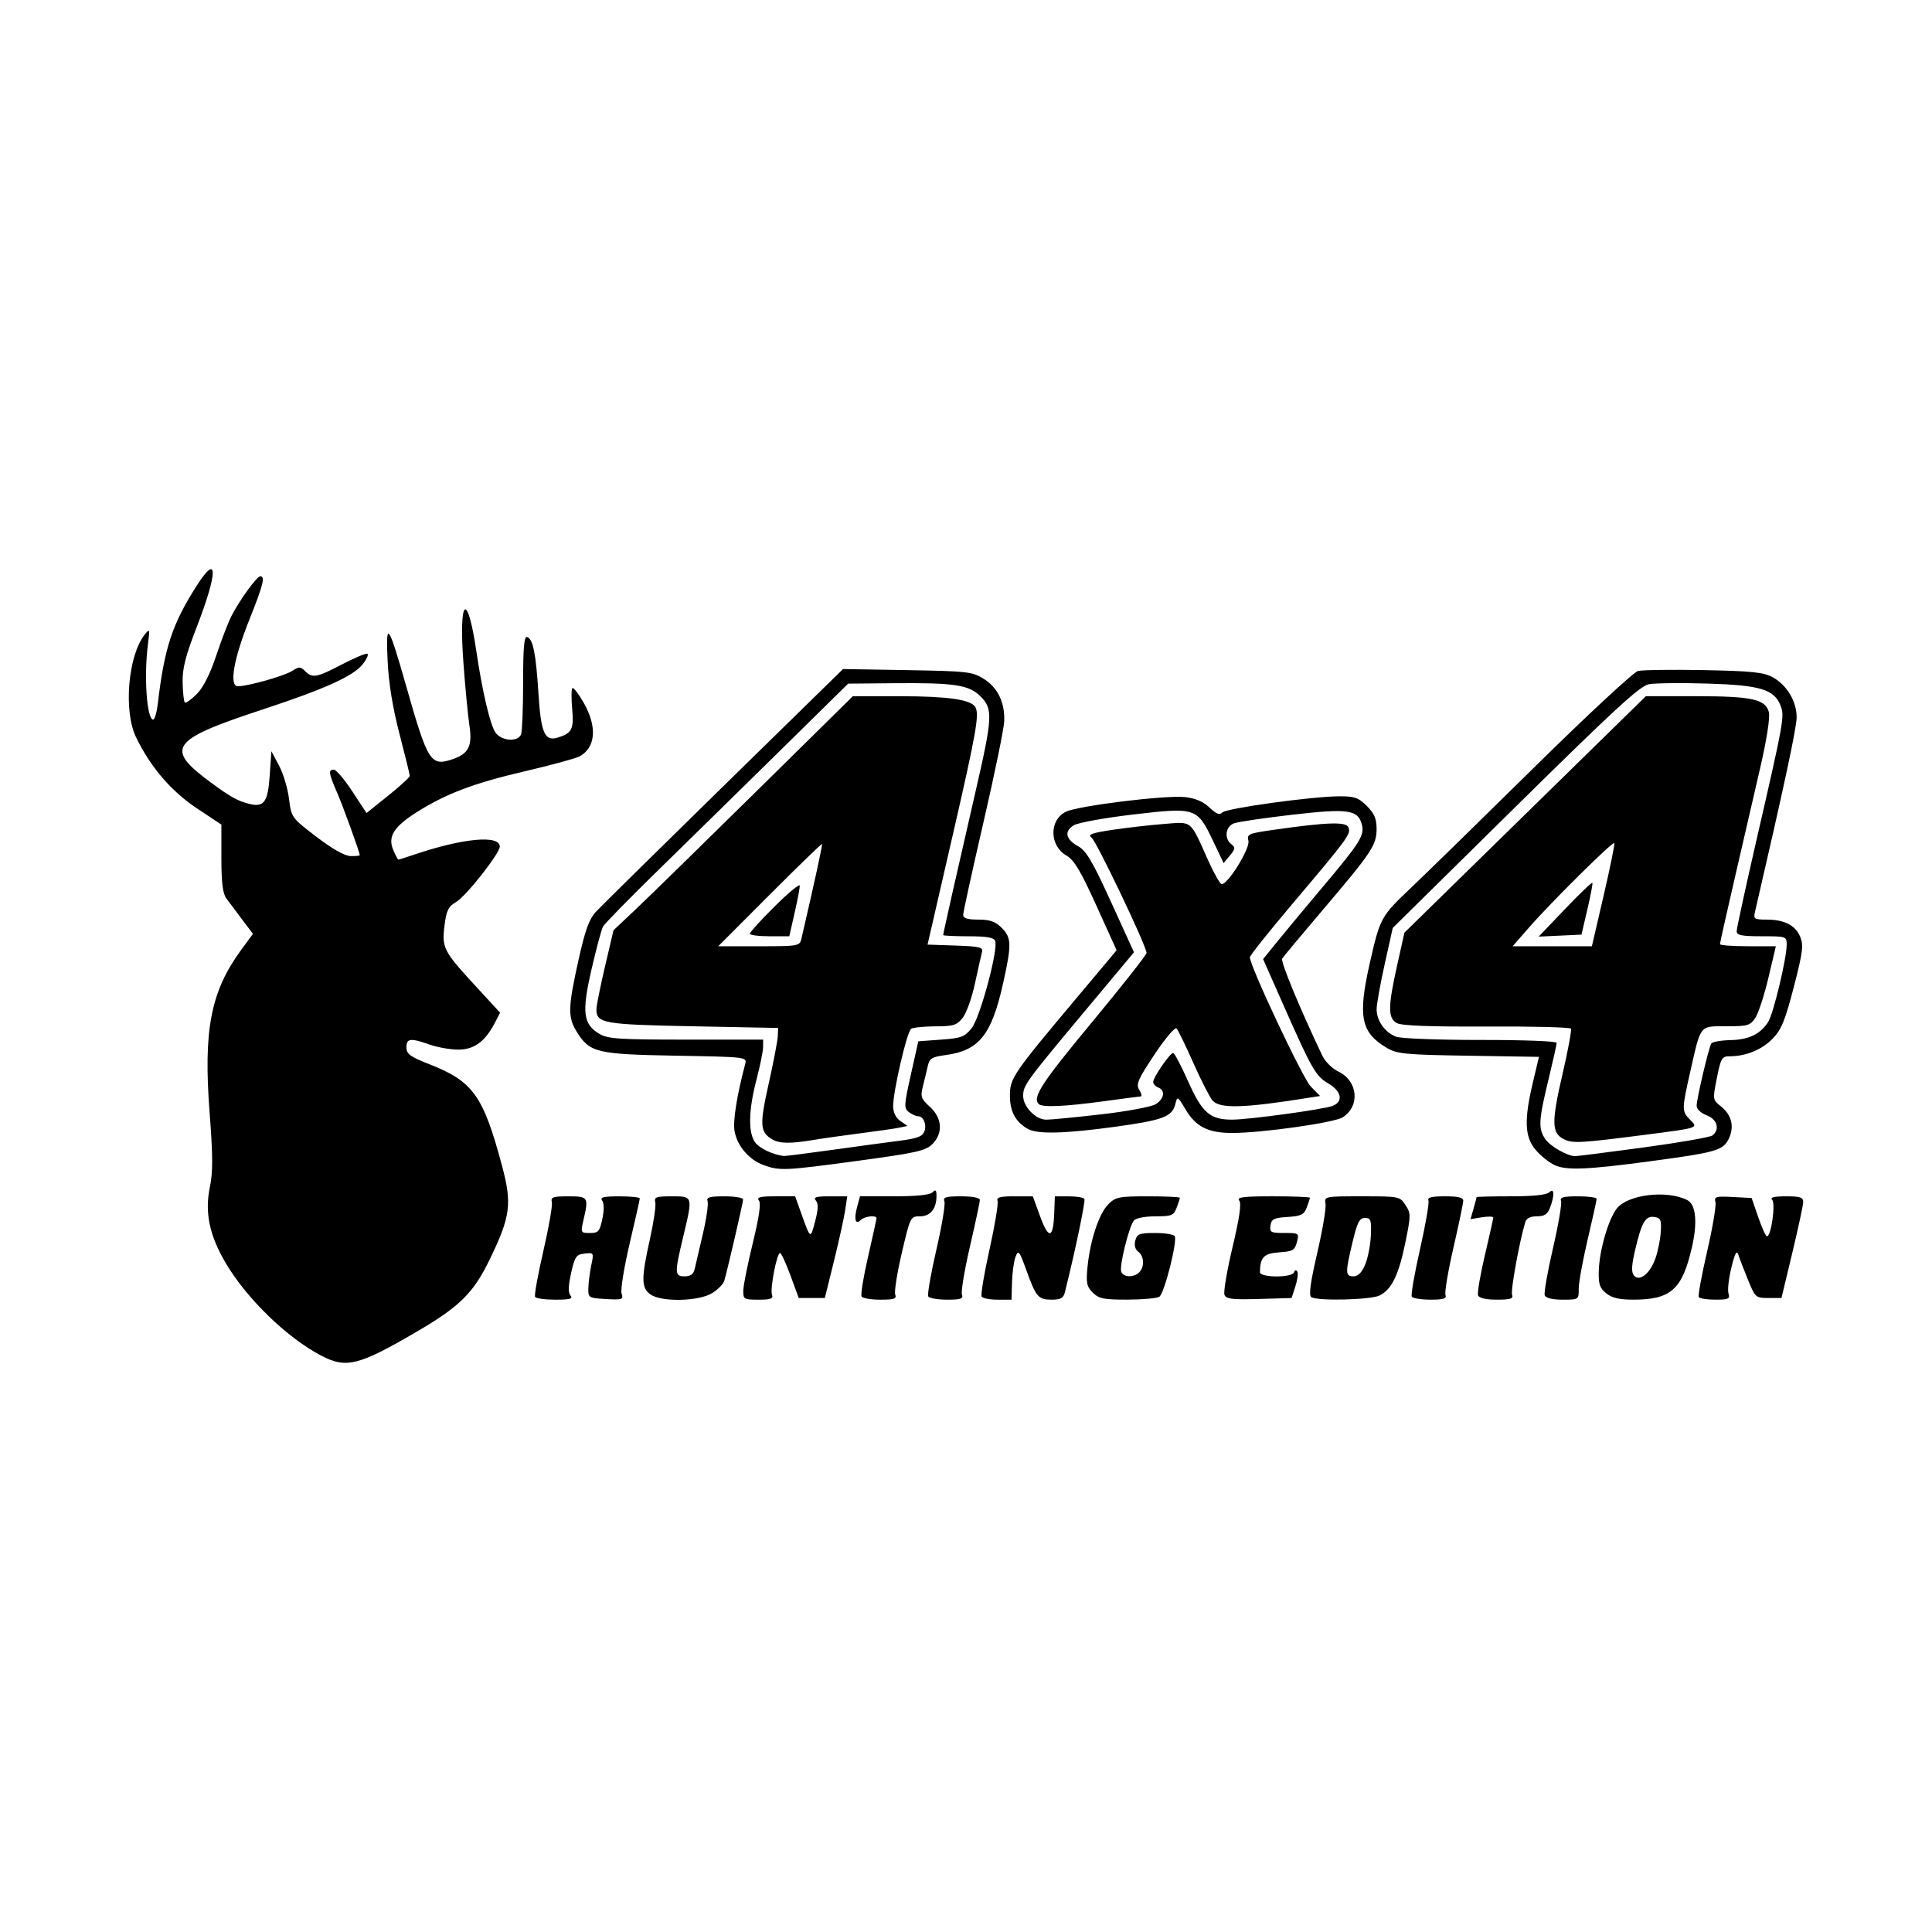
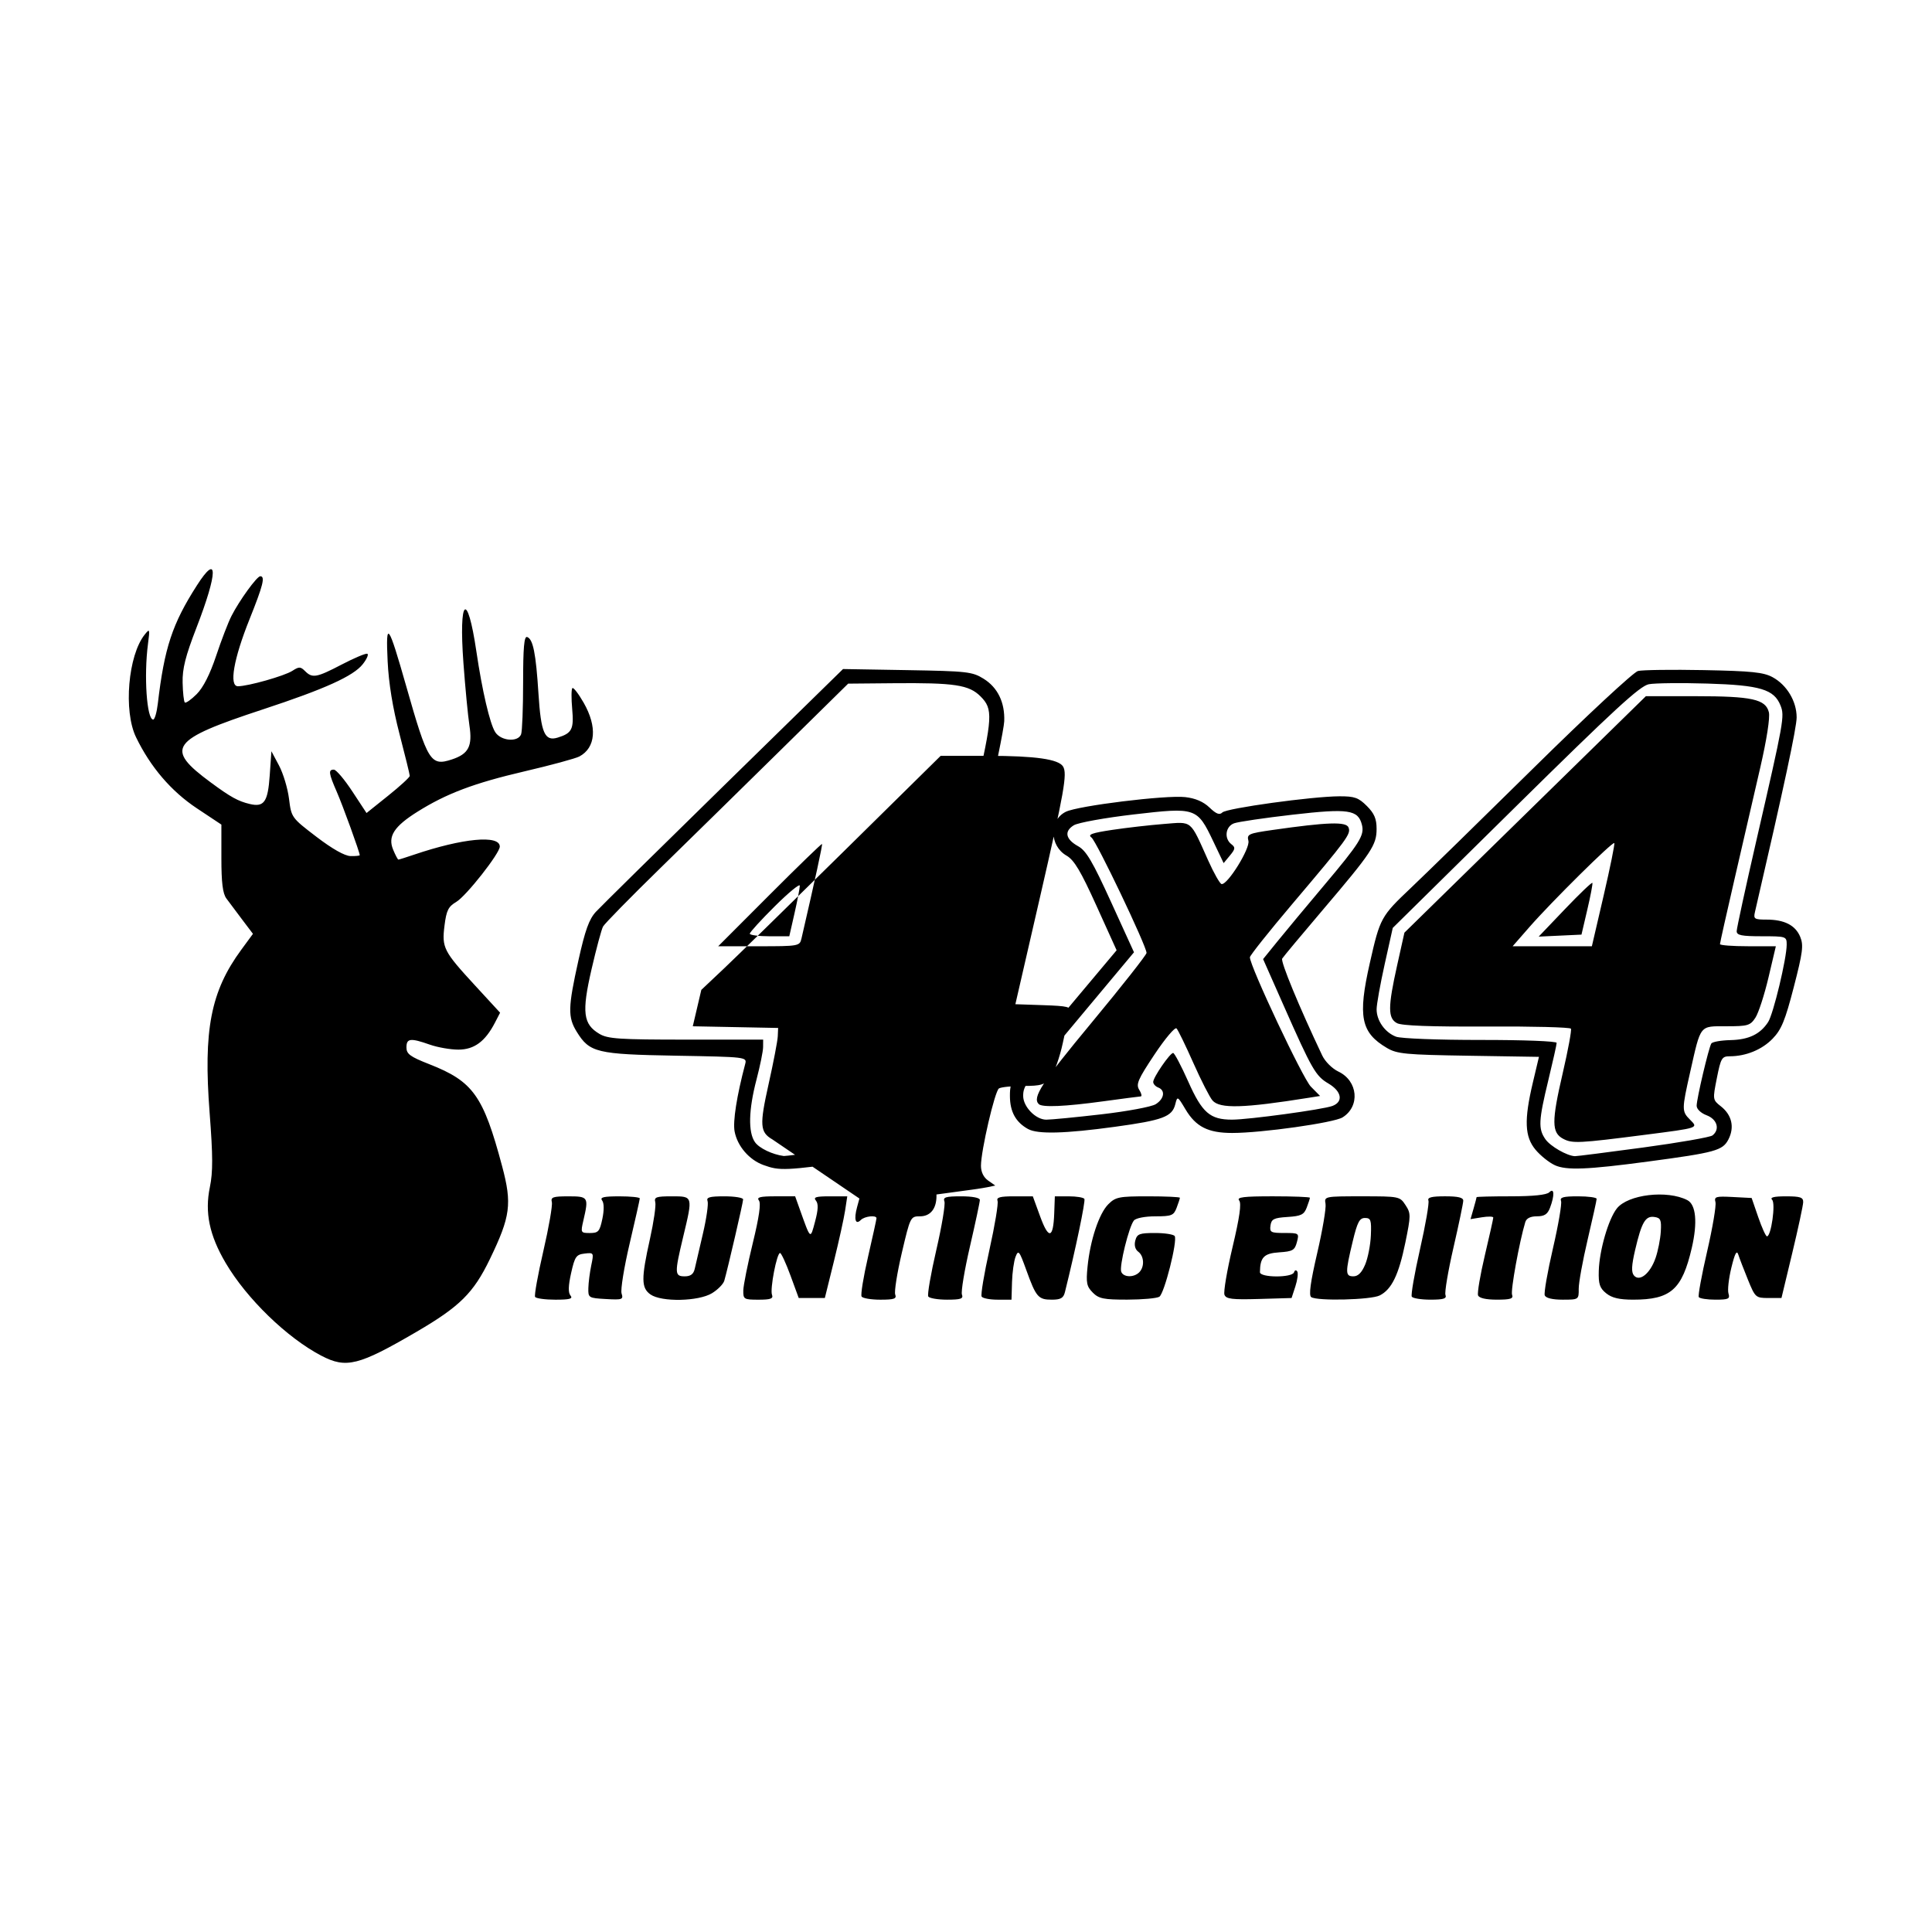
<svg xmlns="http://www.w3.org/2000/svg" width="1500" height="1500" viewBox="0 0 1500 1500">
  <svg x="100.0" y="441.914" width="1300" height="616.171" viewBox="0 0 1151.72 545.89">
    2000/svg" viewBox="0 0 1151.72 545.89"&gt;
-   <path id="path429" d="M132.47,541.03c-23.65-12.36-51.39-39.25-65.85-63.84-11.21-19.05-14.47-34.73-10.86-52.13,2.14-10.31,2.11-21.43-.16-51.02-4.39-57.18.74-83.64,21.78-112.3l8.02-10.92-7.42-9.81c-4.08-5.4-8.97-11.93-10.86-14.51-2.52-3.44-3.44-10.88-3.44-27.76v-23.06l-16.86-11.2c-17.69-11.75-31.92-28.38-41.85-48.9C-3.76,97.56-.5,59.26,10.96,44.96c3.46-4.32,3.59-3.95,2.23,6.46-2.89,22.08-.82,52.02,3.58,52.02,1.04,0,2.47-4.9,3.18-10.89,4.52-38.51,9.96-54.96,26.9-81.41,14.67-22.9,14.51-9.16-.35,29.24-7.53,19.46-9.7,28.06-9.48,37.65.15,6.83.83,12.97,1.5,13.64.67.67,4.33-1.89,8.14-5.69,4.54-4.54,9.16-13.64,13.45-26.48,3.59-10.76,8.33-23.08,10.53-27.36,5.52-10.79,17.5-27.29,19.8-27.29,3.52,0,1.95,6.27-7.37,29.51-10.98,27.37-14.24,46.16-8,46.16,6.95,0,31.96-7.08,37.41-10.59,4.62-2.98,5.64-2.96,8.76.17,5.04,5.04,7.85,4.53,25.25-4.54,8.52-4.44,16.41-7.77,17.53-7.4,1.12.37-.27,3.61-3.09,7.19-6.42,8.17-26.05,17.05-68.59,31.05-63.9,21.03-67.95,26.71-35.86,50.36,13.59,10.02,18.71,12.84,26.7,14.74,9.88,2.35,12.49-1.37,13.75-19.57l1.16-16.71,5.24,9.84c2.88,5.41,5.98,15.69,6.87,22.84,1.62,12.92,1.74,13.09,18.83,26.15,10.94,8.36,19.49,13.19,23.51,13.28,3.47.07,6.31-.21,6.31-.61,0-1.99-11.54-33.83-15.8-43.59-5.6-12.82-5.92-15.31-1.97-15.24,1.58.03,7.27,6.75,12.65,14.94l9.79,14.89,14.87-11.91c8.18-6.55,14.87-12.69,14.87-13.64s-3.18-13.92-7.06-28.83c-4.65-17.87-7.44-34.91-8.16-50.03-1.38-28.66.44-26.21,12.79,17.2,14.79,51.99,16.78,55.18,31.44,50.34,11.48-3.79,14.21-9.11,12.02-23.4-1.01-6.62-2.86-25.89-4.11-42.84-3.31-45.01,2.64-50.39,8.9-8.04,4.01,27.13,9.27,49.66,12.94,55.48,3.89,6.14,15.66,7.16,17.82,1.53.77-2,1.39-18.08,1.39-35.74,0-23.89.7-31.87,2.74-31.19,4.09,1.36,6.06,11.19,7.82,38.99,1.71,27.02,4.29,32.94,13.19,30.21,9.84-3.01,11.26-5.81,10.01-19.65-.65-7.21-.61-13.68.11-14.4.71-.71,4.22,3.83,7.8,10.09,9.45,16.55,8.3,30.9-2.96,36.92-2.62,1.4-19.66,6.03-37.86,10.27-34.62,8.08-53.58,15.24-73.53,27.75-16.09,10.09-20.51,16.96-16.74,26.05,1.56,3.78,3.2,6.87,3.63,6.87s5.22-1.5,10.63-3.34c33.58-11.4,59.12-13.82,59.12-5.6,0,4.63-23.11,34.01-29.92,38.03-5.49,3.24-6.8,5.88-8.1,16.24-1.92,15.33-.74,17.64,21.15,41.42l17.08,18.56-3.55,6.87c-6.69,12.93-14.28,18.53-25.14,18.53-5.46,0-14.31-1.55-19.68-3.44-13.31-4.69-16.05-4.36-16.05,1.93,0,4.51,2.52,6.36,15.73,11.54,30.14,11.82,37.13,21.62,50.08,70.16,6.91,25.92,5.77,34.54-8.43,63.92-11.27,23.31-20.67,32.62-50.56,50.06-39.67,23.15-48.25,25.31-65.29,16.4h0ZM279.47,500.55c-.65-1.05,1.9-15.24,5.67-31.53,3.77-16.29,6.4-31.43,5.85-33.63-.87-3.45.73-4.01,11.39-4.01,13.73,0,14.04.49,10.29,16.63-1.95,8.39-1.83,8.6,4.51,8.6,5.8,0,6.72-1.05,8.55-9.75,1.26-6.01,1.2-10.85-.15-12.61-1.7-2.22.98-2.87,11.85-2.87,7.72,0,14.04.64,14.04,1.42s-3.14,14.79-6.98,31.12c-3.84,16.33-6.33,31.74-5.54,34.25,1.33,4.21.51,4.5-10.79,3.85-11.95-.68-12.23-.86-12.06-7.58.09-3.78,1-10.83,2.01-15.66,1.81-8.63,1.73-8.77-4.6-8.03-5.76.67-6.73,2.07-9.26,13.37-1.96,8.75-2.1,13.49-.45,15.48,1.85,2.23-.44,2.87-10.38,2.87-7.02,0-13.29-.86-13.94-1.91h0ZM358.86,498.89c-6.42-4.5-6.48-10.89-.38-38.27,2.59-11.64,4.24-22.98,3.65-25.2-.91-3.5.62-4.05,11.34-4.05,14.69,0,14.6-.31,7.83,27.95-6,25.04-5.92,27.09,1.09,27.09,4.02,0,6.04-1.52,6.88-5.16.66-2.84,3.2-13.74,5.64-24.24,2.45-10.49,3.89-20.55,3.19-22.36-1-2.61,1.39-3.28,11.6-3.28,7.07,0,12.86.95,12.86,2.11,0,2.07-10.58,47.74-12.96,55.95-.67,2.29-4.47,6.16-8.46,8.59-9.29,5.66-34.69,6.18-42.28.87h0ZM422.67,496.15c.06-3.47,3.01-18.17,6.55-32.68,4.35-17.8,5.71-27.3,4.2-29.24-1.74-2.22.8-2.87,11.34-2.87h13.58l3.07,8.6c7.71,21.59,7.3,21.26,10.65,8.7,2.17-8.14,2.33-12.21.57-14.33-1.96-2.36,0-2.96,9.55-2.96h12.01l-1.48,9.75c-.81,5.36-4.28,21.1-7.71,34.97l-6.24,25.23h-17.96l-5.67-15.48c-3.12-8.51-6.35-15.48-7.17-15.48-2.24,0-7.03,24.86-5.54,28.75,1.02,2.65-.94,3.36-9.28,3.36-10.02,0-10.56-.32-10.46-6.31ZM504.04,500.28c-.74-1.2,1.26-13.51,4.45-27.35,3.19-13.85,5.8-25.76,5.8-26.49,0-2.3-8.16-1.41-10.75,1.18-3.7,3.7-4.9-.35-2.61-8.8l2.02-7.45h23.55c15.26,0,24.52-.97,26.31-2.75,2.14-2.14,2.75-1.6,2.75,2.44,0,8.86-4.2,14.07-11.35,14.07-6.52,0-6.68.33-12.5,25.13-3.24,13.82-5.28,26.72-4.53,28.67,1.11,2.9-.72,3.54-10.22,3.54-6.37,0-12.18-.98-12.92-2.18h0ZM549.9,500.27c-.74-1.2,1.75-15.63,5.55-32.05,3.8-16.42,6.3-31.43,5.56-33.36-1.1-2.87.94-3.49,11.52-3.49,7.75,0,12.86.99,12.86,2.5,0,1.37-3.07,15.8-6.83,32.05-3.76,16.25-6.23,31.12-5.49,33.05,1.09,2.85-.81,3.49-10.24,3.49-6.37,0-12.19-.99-12.93-2.19ZM586.62,500.32c-.73-1.18,1.71-15.76,5.41-32.4,3.7-16.64,6.19-31.68,5.53-33.41-.93-2.43,1.68-3.14,11.53-3.14h12.73l5.06,13.87c5.82,15.97,9.02,15.29,9.66-2.07l.43-11.77,9.61-.02c5.29,0,10.1.78,10.71,1.76.88,1.42-6.07,34.73-13.39,64.16-1.01,4.07-2.91,5.16-8.99,5.16-9.35,0-10.85-1.74-17.57-20.36-4.79-13.28-5.47-14.12-7.38-9.17-1.16,3-2.26,10.87-2.45,17.49l-.35,12.04h-9.61c-5.29,0-10.21-.95-10.93-2.13h0ZM663.06,497.58c-4.2-4.2-4.7-6.68-3.6-17.77,1.81-18.27,7.9-36.6,14.28-42.98,4.99-4.99,7.35-5.46,27.35-5.46,12.04,0,21.89.45,21.89,1s-1.01,3.64-2.24,6.88c-2.02,5.31-3.44,5.88-14.63,5.88-7.12,0-13.4,1.22-14.76,2.87-3.39,4.1-10.16,31.5-8.72,35.26,1.49,3.89,8.64,4.12,12.36.4,3.79-3.79,3.45-11.13-.65-14.19-2.14-1.6-2.89-4.47-2.03-7.71,1.21-4.53,2.86-5.16,13.59-5.16,6.72,0,12.8.95,13.51,2.11,2.05,3.32-7.12,39.55-10.56,41.73-1.7,1.08-11.6,1.97-22.01,1.99-16.27.03-19.6-.65-23.8-4.84ZM753.64,499.07c-.75-1.95,1.75-16.7,5.56-32.76,4.87-20.53,6.22-30.06,4.56-32.08-1.87-2.26,3.01-2.87,23.14-2.87,14.03,0,25.51.45,25.51,1s-.98,3.59-2.19,6.75c-1.85,4.87-3.87,5.86-13.19,6.46-9.4.6-11.11,1.45-11.73,5.86-.67,4.69.2,5.16,9.55,5.16,10.09,0,10.25.12,8.61,6.31-1.48,5.57-2.9,6.39-12.18,7-10.48.69-13.13,3.41-13.24,13.64-.04,3.83,22.16,3.94,23.44.11.52-1.57,1.48-1.82,2.24-.57.72,1.2.14,5.79-1.3,10.21l-2.62,8.03-22.4.66c-18.52.54-22.64.04-23.76-2.9h0ZM813.32,500.7c-1.78-1.19-.55-10.18,4.13-30.35,3.66-15.77,6.24-30.99,5.71-33.83-.94-5.1-.66-5.16,25.05-5.16s26.07.11,29.95,6.03c3.74,5.71,3.73,7.08-.1,25.8-4.55,22.2-9.39,32.19-17.63,36.36-6.04,3.06-42.91,3.96-47.12,1.15h0ZM850.45,478.25c1.87-4.49,3.63-13.52,3.9-20.07.43-10.52-.04-11.91-4.07-11.91-3.74,0-5.24,2.86-8.41,16.05-5.21,21.68-5.17,24.08.47,24.08,3.22,0,5.78-2.57,8.11-8.16h0ZM882.49,500.39c-.7-1.14,1.84-15.81,5.65-32.6,3.81-16.79,6.42-31.86,5.8-33.48-.84-2.18,2.14-2.95,11.41-2.95s12.54.89,12.54,3.01c0,1.65-3.03,16.19-6.74,32.29-3.7,16.11-6.17,30.75-5.49,32.54.98,2.54-1.28,3.25-10.33,3.25-6.37,0-12.15-.93-12.85-2.07ZM928.08,499.49c-.63-1.63,1.47-14.01,4.66-27.5,3.19-13.49,5.8-25.19,5.8-26s-3.52-.89-7.82-.2l-7.82,1.27,2.08-7.26c1.15-3.99,2.08-7.52,2.08-7.85s10.63-.59,23.62-.59c15.31,0,24.59-.97,26.37-2.75,3.5-3.5,3.77,2.06.52,10.63-1.7,4.48-3.85,5.88-9.02,5.88-4.47,0-7.2,1.37-8,4.01-4.04,13.38-10.17,47.08-9.08,49.93,1.04,2.72-1.03,3.39-10.48,3.39-7.52,0-12.2-1.07-12.92-2.97h0ZM973.94,499.47c-.63-1.64,1.91-16.19,5.65-32.33s6.24-30.79,5.56-32.56c-.97-2.52,1.54-3.21,11.63-3.21,7.07,0,12.86.78,12.86,1.74s-2.79,13.6-6.2,28.09c-3.41,14.5-6.17,29.71-6.13,33.81.06,7.39-.03,7.45-11.07,7.45-7.03,0-11.56-1.1-12.28-2.98h0ZM1016.19,498.07c-4.45-3.61-5.35-6.36-5.08-15.48.43-14.13,6.61-35.47,12.41-42.85,7.61-9.67,34.68-12.88,48.5-5.75,5.97,3.08,7.12,15.36,3.07,32.83-6.67,28.74-14.47,35.63-40.32,35.63-9.55,0-14.65-1.2-18.58-4.39h0ZM1050.15,473.87c1.67-4.82,3.3-13.01,3.61-18.18.5-8.14-.1-9.51-4.43-10.12-6.15-.88-8.76,3.61-13.23,22.77-2.46,10.56-2.69,15.2-.83,17.44,3.84,4.63,11.18-1.25,14.87-11.91h0ZM1079.89,500.69c-.6-.97,1.98-15.11,5.75-31.41,3.76-16.3,6.34-31.55,5.73-33.88-1-3.82.2-4.17,11.89-3.56l13,.68,4.54,13.19c2.5,7.25,5.2,13.19,6,13.19,2.87,0,6.07-22.6,3.55-25.12-1.67-1.67,1.22-2.4,9.52-2.4,9.86,0,11.91.69,11.84,4.01-.05,2.21-3.43,17.94-7.51,34.97l-7.43,30.96h-8.97c-8.72,0-9.11-.35-14.1-12.61-2.82-6.94-5.8-14.68-6.61-17.2-1.09-3.38-2.35-1.02-4.79,8.98-1.82,7.46-2.71,15.46-1.97,17.77,1.16,3.65-.02,4.2-9,4.2-5.69,0-10.83-.8-11.43-1.77h0ZM436.6,409.87c-9.9-3.58-18.01-13.02-19.91-23.17-1.28-6.81,1.5-24.5,7.27-46.26,1.3-4.91,1.12-4.93-47.63-5.8-54.53-.97-59.37-2.13-68.21-16.44-6.22-10.06-6.06-16.67,1.16-49.17,4.62-20.79,7.34-28.34,12.04-33.4,3.34-3.6,42.95-42.63,88.02-86.75l81.94-80.2,44.19.75c41.18.7,44.75,1.1,52.51,5.93,9.7,6.03,14.67,16.28,14.18,29.22-.19,5.05-6.62,36.34-14.29,69.55-7.67,33.21-13.95,61.84-13.95,63.64,0,2.34,2.94,3.26,10.42,3.26,8.01,0,11.73,1.3,16.05,5.63,6.83,6.83,6.95,11.42,1,38.15-7.92,35.55-16.54,46.32-39.54,49.39-9.39,1.25-11.11,2.3-12.26,7.46-.74,3.3-2.25,9.59-3.36,13.97-1.82,7.16-1.34,8.59,4.81,14.2,8.52,7.78,9.17,18.13,1.63,25.68-4.54,4.54-11.13,6.01-51.02,11.41-50.58,6.85-53.85,7-65.03,2.95ZM484.94,399.28c18.03-2.51,37.43-5.15,43.11-5.86,14.37-1.8,17.73-3,19.21-6.85,1.7-4.42-.64-10.23-4.11-10.23-1.52,0-4.46-1.29-6.55-2.87-3.51-2.65-3.42-4.57,1.33-25.8l5.12-22.93,15.65-1.15c13.96-1.02,16.24-1.89,21.09-7.97,5.78-7.25,18.38-54.06,16.14-59.92-.9-2.35-5.83-3.2-18.5-3.2-9.5,0-17.27-.38-17.27-.84,0-1.16,9.77-44.49,21.92-97.25,12.17-52.8,12.47-58.21,3.76-66.93-7.94-7.94-17.83-9.43-60.08-9.04l-30.96.28-45.86,45.14c-25.23,24.83-62.72,61.6-83.32,81.73-20.6,20.12-38.35,38.22-39.43,40.21s-4.65,15.26-7.93,29.49c-6.8,29.53-5.79,37.71,5.5,44.37,5.75,3.4,13.74,3.92,59.61,3.92h52.96l-.04,5.16c-.02,2.84-2.07,12.9-4.55,22.36-5.44,20.77-5.82,36.21-1.04,43.02,2.92,4.16,11.97,8.5,19.85,9.52.89.11,16.36-1.85,34.4-4.37h0ZM442.65,392.21c-8.55-4.98-8.87-9.84-2.56-38.08,3.33-14.91,6.17-29.69,6.3-32.84l.24-5.73-58.7-1.15c-61.54-1.2-66.28-2.04-66.28-11.7,0-2.34,2.64-15.53,5.87-29.3l5.87-25.04,15.34-14.47c8.44-7.96,45.48-44.18,82.32-80.49l66.98-66.03h32.77c32.32.03,48.29,2.3,51.4,7.33,3.04,4.91.87,17.17-15.91,90.14l-16.88,73.38,19.25.66c16.88.58,19.12,1.15,18.18,4.59-.59,2.16-2.77,11.85-4.83,21.54-2.07,9.69-5.84,20.27-8.39,23.51-4.07,5.18-6.34,5.89-18.8,5.92-7.79.02-15.31.79-16.72,1.72-2.85,1.88-12.36,42.82-12.36,53.22,0,4.23,1.8,7.95,4.92,10.13l4.92,3.44-5.49,1.16c-3.02.64-14.78,2.34-26.13,3.79-11.35,1.45-26.25,3.56-33.1,4.7-15.83,2.63-23.21,2.53-28.22-.39h0ZM462.65,254.21c9.5-41.09,14.64-64.71,14.16-65.18-.32-.32-16.52,15.38-35.99,34.88l-35.41,35.46h28.02c27.18,0,28.06-.16,29.21-5.16h0ZM427.15,250.72c0-.98,7.74-9.47,17.2-18.86,9.46-9.4,17.2-15.77,17.2-14.15s-1.63,10.1-3.62,18.86l-3.62,15.93h-13.58c-7.47,0-13.58-.8-13.58-1.78ZM980.85,409.94c-3.85-1.75-9.78-6.5-13.19-10.55-7.55-8.98-8.02-20.45-1.87-46.37l4.17-17.58-48.39-.77c-43.45-.69-49.19-1.23-56.18-5.35-17.94-10.57-20.14-21.52-11.74-58.53,7.02-30.98,7.59-32,28.31-51.64,10.31-9.77,48.41-47,84.67-82.75,36.26-35.74,68.41-65.61,71.44-66.37,3.03-.76,23.41-1.03,45.29-.61,32.93.64,41.08,1.48,47.33,4.89,9.8,5.34,16.51,16.54,16.52,27.6,0,7.09-8.69,47.7-28.69,133.96-1.09,4.69-.36,5.16,7.91,5.16,12.36,0,19.94,3.87,23.25,11.88,2.38,5.75,1.75,10.64-4.44,34.58-5.94,22.97-8.51,29.22-14.56,35.46-7.32,7.56-18.34,12.08-29.48,12.1-5.41.01-6.13,1.22-8.86,14.96-2.94,14.81-2.92,14.99,2.76,19.46,7.58,5.96,9.5,14.41,5.18,22.78-3.94,7.63-8.95,9.01-55.11,15.18-41.98,5.61-56.33,6.18-64.32,2.53h0ZM1041.67,397.79c24.63-3.33,46.07-7.07,47.65-8.31,5.28-4.13,3.25-11.11-4.01-13.85-3.97-1.5-6.88-4.27-6.88-6.54,0-4.77,8.27-39.89,10.08-42.82.71-1.15,6.63-2.2,13.16-2.35,12.6-.28,20.46-4.04,25.92-12.41,3.6-5.51,12.77-43.77,12.77-53.26,0-5.64-.36-5.76-17.2-5.76-13.84,0-17.2-.68-17.2-3.48,0-1.91,6.11-30.03,13.57-62.49,18.97-82.51,19.49-85.4,16.59-92.73-4.4-11.13-14.03-14.02-50.25-15.11-17.98-.54-36.13-.34-40.32.45-6.15,1.15-23.85,17.43-91.89,84.53l-84.27,83.1-5.55,24.95c-3.05,13.72-5.55,27.68-5.55,31.02,0,7.84,5.75,15.95,13.36,18.84,3.37,1.28,28.94,2.26,58.25,2.24,29.39-.03,52.23.85,52.23,2.01s-2.58,12.7-5.73,25.71c-6.73,27.79-7.01,33.42-2,40.58,3.41,4.87,14.84,11.43,20.28,11.65,1.23.05,22.38-2.64,47.01-5.97h0ZM986.69,391.85c-8.07-4.25-8.13-11.81-.35-45.34,3.66-15.77,6.19-29.47,5.62-30.45s-26.63-1.65-57.91-1.49c-38.59.2-58.44-.54-61.74-2.31-6.32-3.38-6.3-11.03.11-39.8l5-22.45,83.04-81.32,83.04-81.32h34.32c38.6,0,48.04,2.07,50.28,11,.9,3.6-1.45,18.73-5.93,38.18-4.08,17.72-11.99,51.95-17.56,76.06-5.57,24.11-10.14,44.49-10.14,45.29s8.65,1.46,19.22,1.46h19.22l-5.1,21.64c-2.81,11.9-6.84,24.28-8.96,27.52-3.53,5.39-5.21,5.88-19.9,5.88-18.72,0-17.51-1.52-24.95,31.38-5.86,25.94-5.87,27.14-.12,32.88,5.78,5.78,6.34,5.6-31.01,10.4-45.44,5.84-49.93,6.07-56.18,2.78h0ZM1014.48,224.4c4.47-19.23,7.76-35.44,7.3-36-1.06-1.31-43.15,40.34-58.41,57.79l-11.53,13.19h54.51l8.13-34.97ZM987.98,233.67c10.01-10.49,18.45-18.54,18.74-17.89.3.65-1.27,8.92-3.49,18.38l-4.02,17.2-14.72.69-14.72.69,18.21-19.07ZM618.63,385.13c-8.54-4.7-12.51-11.88-12.56-22.72-.06-12.22,1.83-15.01,45.27-66.77l28.12-33.51-13.87-30.62c-10.82-23.9-15.34-31.47-20.58-34.48-11.78-6.76-12.1-24.38-.54-30.14,8.33-4.16,68.89-11.62,82.15-10.12,7.04.79,12.51,3.14,16.72,7.17,4.65,4.46,6.92,5.33,8.85,3.39,2.92-2.92,61.7-11.03,80.47-11.11,10.48-.04,13.17.91,18.92,6.66,5.14,5.14,6.7,8.81,6.7,15.73,0,11.16-3.25,16.06-37.11,55.87-14.49,17.04-27.01,32.05-27.82,33.37-1.23,1.99,11.56,32.95,27.53,66.64,1.99,4.2,6.87,9.05,11.14,11.08,13.49,6.4,15.07,23.88,2.86,31.5-5.94,3.71-55.65,10.73-75.89,10.72-16.6,0-25-4.24-32.14-16.22-5.49-9.21-5.6-9.26-7.04-3.52-2.16,8.59-8.54,10.98-41.54,15.5-34.18,4.69-53.05,5.18-59.62,1.57ZM669.08,374.96c17.66-2.04,34.43-5.17,37.27-6.96,5.91-3.72,6.78-9.54,1.72-11.48-1.89-.73-3.44-2.44-3.44-3.82,0-3.16,11.54-19.94,13.71-19.94.89,0,5.55,8.83,10.36,19.62,9.6,21.55,15,26.25,30.15,26.25,11.42,0,62.51-6.97,69.04-9.42,7.68-2.88,6.4-10.03-2.74-15.43-8.82-5.2-11.26-9.46-31.06-54.22l-13.87-31.36,9.79-12.09c5.39-6.65,19.71-23.86,31.82-38.24,24.91-29.56,28.19-34.79,26.38-41.99-2.62-10.45-9.22-11.43-47.62-7.02-19.36,2.22-37.52,4.9-40.36,5.94-5.92,2.19-6.97,10.44-1.83,14.38,2.86,2.19,2.73,3.27-1,7.77l-4.32,5.23-7.16-15.01c-11.08-23.21-11.82-23.46-54.71-18.47-19.74,2.3-38.27,5.65-41.19,7.44-6.81,4.19-5.68,9.62,2.99,14.43,5.54,3.07,9.9,10.46,22.63,38.37l15.77,34.57-34.2,40.93c-40.4,48.36-42.02,50.59-42.02,57.92s8.53,16.26,15.88,16.29c3.25.01,20.35-1.65,38.01-3.69h0ZM625.89,367.92c-4.53-4.53,1.87-14.4,36.31-55.94,20.81-25.1,37.84-46.72,37.84-48.04,0-4.67-34.44-76.84-37.88-79.38-2.76-2.04.22-3.14,14.33-5.25,9.8-1.47,25.7-3.29,35.34-4.05,20.04-1.57,17.85-3.37,30.7,25.27,3.87,8.63,7.98,15.85,9.13,16.05,4.08.72,19.76-24.55,18.45-29.73-1.15-4.57.04-5.1,16.52-7.46,37.91-5.42,50.77-5.85,52.35-1.72,1.72,4.49-.46,7.47-38.89,52.86-15.93,18.82-28.96,35.2-28.96,36.41,0,6.14,36.38,83.34,41.91,88.95l6.37,6.45-7.51,1.2c-45.19,7.23-61.43,7.69-66.49,1.9-1.93-2.21-7.85-13.82-13.17-25.8-5.32-11.98-10.52-22.68-11.57-23.77s-7.86,6.98-15.15,17.93c-11.47,17.23-12.88,20.52-10.49,24.35,1.52,2.43,1.98,4.46,1.02,4.5-.96.04-12.57,1.56-25.82,3.37-26.36,3.61-41.97,4.28-44.34,1.91h0Z" />
+   <path id="path429" d="M132.47,541.03c-23.65-12.36-51.39-39.25-65.85-63.84-11.21-19.05-14.47-34.73-10.86-52.13,2.14-10.31,2.11-21.43-.16-51.02-4.39-57.18.74-83.64,21.78-112.3l8.02-10.92-7.42-9.81c-4.08-5.4-8.97-11.93-10.86-14.51-2.52-3.44-3.44-10.88-3.44-27.76v-23.06l-16.86-11.2c-17.69-11.75-31.92-28.38-41.85-48.9C-3.76,97.56-.5,59.26,10.96,44.96c3.46-4.32,3.59-3.95,2.23,6.46-2.89,22.08-.82,52.02,3.58,52.02,1.04,0,2.47-4.9,3.18-10.89,4.52-38.51,9.96-54.96,26.9-81.41,14.67-22.9,14.51-9.16-.35,29.24-7.53,19.46-9.7,28.06-9.48,37.65.15,6.83.83,12.97,1.5,13.64.67.67,4.33-1.89,8.14-5.69,4.54-4.54,9.16-13.64,13.45-26.48,3.59-10.76,8.33-23.08,10.53-27.36,5.52-10.79,17.5-27.29,19.8-27.29,3.52,0,1.95,6.27-7.37,29.51-10.98,27.37-14.24,46.16-8,46.16,6.95,0,31.96-7.08,37.41-10.59,4.62-2.98,5.64-2.96,8.76.17,5.04,5.04,7.85,4.53,25.25-4.54,8.52-4.44,16.41-7.77,17.53-7.4,1.12.37-.27,3.61-3.09,7.19-6.42,8.17-26.05,17.05-68.59,31.05-63.9,21.03-67.95,26.71-35.86,50.36,13.59,10.02,18.71,12.84,26.7,14.74,9.88,2.35,12.49-1.37,13.75-19.57l1.16-16.71,5.24,9.84c2.88,5.41,5.98,15.69,6.87,22.84,1.62,12.92,1.74,13.09,18.83,26.15,10.94,8.36,19.49,13.19,23.51,13.28,3.47.07,6.31-.21,6.31-.61,0-1.99-11.54-33.83-15.8-43.59-5.6-12.82-5.92-15.31-1.97-15.24,1.58.03,7.27,6.75,12.65,14.94l9.79,14.89,14.87-11.91c8.18-6.55,14.87-12.69,14.87-13.64s-3.18-13.92-7.06-28.83c-4.65-17.87-7.44-34.91-8.16-50.03-1.38-28.66.44-26.21,12.79,17.2,14.79,51.99,16.78,55.18,31.44,50.34,11.48-3.79,14.21-9.11,12.02-23.4-1.01-6.62-2.86-25.89-4.11-42.84-3.31-45.01,2.64-50.39,8.9-8.04,4.01,27.13,9.27,49.66,12.94,55.48,3.89,6.14,15.66,7.16,17.82,1.53.77-2,1.39-18.08,1.39-35.74,0-23.89.7-31.87,2.74-31.19,4.09,1.36,6.06,11.19,7.82,38.99,1.71,27.02,4.29,32.94,13.19,30.21,9.84-3.01,11.26-5.81,10.01-19.65-.65-7.21-.61-13.68.11-14.4.71-.71,4.22,3.83,7.8,10.09,9.45,16.55,8.3,30.9-2.96,36.92-2.62,1.4-19.66,6.03-37.86,10.27-34.62,8.08-53.58,15.24-73.53,27.75-16.09,10.09-20.51,16.96-16.74,26.05,1.56,3.78,3.2,6.87,3.63,6.87s5.22-1.5,10.63-3.34c33.58-11.4,59.12-13.82,59.12-5.6,0,4.63-23.11,34.01-29.92,38.03-5.49,3.24-6.8,5.88-8.1,16.24-1.92,15.33-.74,17.64,21.15,41.42l17.08,18.56-3.55,6.87c-6.69,12.93-14.28,18.53-25.14,18.53-5.46,0-14.31-1.55-19.68-3.44-13.31-4.69-16.05-4.36-16.05,1.93,0,4.51,2.52,6.36,15.73,11.54,30.14,11.82,37.13,21.62,50.08,70.16,6.91,25.92,5.77,34.54-8.43,63.92-11.27,23.31-20.67,32.62-50.56,50.06-39.67,23.15-48.25,25.31-65.29,16.4h0ZM279.47,500.55c-.65-1.05,1.9-15.24,5.67-31.53,3.77-16.29,6.4-31.43,5.85-33.63-.87-3.45.73-4.01,11.39-4.01,13.73,0,14.04.49,10.29,16.63-1.95,8.39-1.83,8.6,4.51,8.6,5.8,0,6.72-1.05,8.55-9.75,1.26-6.01,1.2-10.85-.15-12.61-1.7-2.22.98-2.87,11.85-2.87,7.72,0,14.04.64,14.04,1.42s-3.14,14.79-6.98,31.12c-3.84,16.33-6.33,31.74-5.54,34.25,1.33,4.21.51,4.5-10.79,3.85-11.95-.68-12.23-.86-12.06-7.58.09-3.78,1-10.83,2.01-15.66,1.81-8.63,1.73-8.77-4.6-8.03-5.76.67-6.73,2.07-9.26,13.37-1.96,8.75-2.1,13.49-.45,15.48,1.85,2.23-.44,2.87-10.38,2.87-7.02,0-13.29-.86-13.94-1.91h0ZM358.86,498.89c-6.42-4.5-6.48-10.89-.38-38.27,2.59-11.64,4.24-22.98,3.65-25.2-.91-3.5.62-4.05,11.34-4.05,14.69,0,14.6-.31,7.83,27.95-6,25.04-5.92,27.09,1.09,27.09,4.02,0,6.04-1.52,6.88-5.16.66-2.84,3.2-13.74,5.64-24.24,2.45-10.49,3.89-20.55,3.19-22.36-1-2.61,1.39-3.28,11.6-3.28,7.07,0,12.86.95,12.86,2.11,0,2.07-10.58,47.74-12.96,55.95-.67,2.29-4.47,6.16-8.46,8.59-9.29,5.66-34.69,6.18-42.28.87h0ZM422.67,496.15c.06-3.47,3.01-18.17,6.55-32.68,4.35-17.8,5.71-27.3,4.2-29.24-1.74-2.22.8-2.87,11.34-2.87h13.58l3.07,8.6c7.71,21.59,7.3,21.26,10.65,8.7,2.17-8.14,2.33-12.21.57-14.33-1.96-2.36,0-2.96,9.55-2.96h12.01l-1.48,9.75c-.81,5.36-4.28,21.1-7.71,34.97l-6.24,25.23h-17.96l-5.67-15.48c-3.12-8.51-6.35-15.48-7.17-15.48-2.24,0-7.03,24.86-5.54,28.75,1.02,2.65-.94,3.36-9.28,3.36-10.02,0-10.56-.32-10.46-6.31ZM504.04,500.28c-.74-1.2,1.26-13.51,4.45-27.35,3.19-13.85,5.8-25.76,5.8-26.49,0-2.3-8.16-1.41-10.75,1.18-3.7,3.7-4.9-.35-2.61-8.8l2.02-7.45h23.55c15.26,0,24.52-.97,26.31-2.75,2.14-2.14,2.75-1.6,2.75,2.44,0,8.86-4.2,14.07-11.35,14.07-6.52,0-6.68.33-12.5,25.13-3.24,13.82-5.28,26.72-4.53,28.67,1.11,2.9-.72,3.54-10.22,3.54-6.37,0-12.18-.98-12.92-2.18h0ZM549.9,500.27c-.74-1.2,1.75-15.63,5.55-32.05,3.8-16.42,6.3-31.43,5.56-33.36-1.1-2.87.94-3.49,11.52-3.49,7.75,0,12.86.99,12.86,2.5,0,1.37-3.07,15.8-6.83,32.05-3.76,16.25-6.23,31.12-5.49,33.05,1.09,2.85-.81,3.49-10.24,3.49-6.37,0-12.19-.99-12.93-2.19ZM586.62,500.32c-.73-1.18,1.71-15.76,5.41-32.4,3.7-16.64,6.19-31.68,5.53-33.41-.93-2.43,1.68-3.14,11.53-3.14h12.73l5.06,13.87c5.82,15.97,9.02,15.29,9.66-2.07l.43-11.77,9.61-.02c5.29,0,10.1.78,10.71,1.76.88,1.42-6.07,34.73-13.39,64.16-1.01,4.07-2.91,5.16-8.99,5.16-9.35,0-10.85-1.74-17.57-20.36-4.79-13.28-5.47-14.12-7.38-9.17-1.16,3-2.26,10.87-2.45,17.49l-.35,12.04h-9.61c-5.29,0-10.21-.95-10.93-2.13h0ZM663.06,497.58c-4.2-4.2-4.7-6.68-3.6-17.77,1.81-18.27,7.9-36.6,14.28-42.98,4.99-4.99,7.35-5.46,27.35-5.46,12.04,0,21.89.45,21.89,1s-1.01,3.64-2.24,6.88c-2.02,5.31-3.44,5.88-14.63,5.88-7.12,0-13.4,1.22-14.76,2.87-3.39,4.1-10.16,31.5-8.72,35.26,1.49,3.89,8.64,4.12,12.36.4,3.79-3.79,3.45-11.13-.65-14.19-2.14-1.6-2.89-4.47-2.03-7.71,1.21-4.53,2.86-5.16,13.59-5.16,6.72,0,12.8.95,13.51,2.11,2.05,3.32-7.12,39.55-10.56,41.73-1.7,1.08-11.6,1.97-22.01,1.99-16.27.03-19.6-.65-23.8-4.84ZM753.64,499.07c-.75-1.95,1.75-16.7,5.56-32.76,4.87-20.53,6.22-30.06,4.56-32.08-1.87-2.26,3.01-2.87,23.14-2.87,14.03,0,25.51.45,25.51,1s-.98,3.59-2.19,6.75c-1.85,4.87-3.87,5.86-13.19,6.46-9.4.6-11.11,1.45-11.73,5.86-.67,4.69.2,5.16,9.55,5.16,10.09,0,10.25.12,8.61,6.31-1.48,5.57-2.9,6.39-12.18,7-10.48.69-13.13,3.41-13.24,13.64-.04,3.83,22.16,3.94,23.44.11.52-1.57,1.48-1.82,2.24-.57.72,1.2.14,5.79-1.3,10.21l-2.62,8.03-22.4.66c-18.52.54-22.64.04-23.76-2.9h0ZM813.32,500.7c-1.78-1.19-.55-10.18,4.13-30.35,3.66-15.77,6.24-30.99,5.71-33.83-.94-5.1-.66-5.16,25.05-5.16s26.07.11,29.95,6.03c3.74,5.71,3.73,7.08-.1,25.8-4.55,22.2-9.39,32.19-17.63,36.36-6.04,3.06-42.91,3.96-47.12,1.15h0ZM850.45,478.25c1.87-4.49,3.63-13.52,3.9-20.07.43-10.52-.04-11.91-4.07-11.91-3.74,0-5.24,2.86-8.41,16.05-5.21,21.68-5.17,24.08.47,24.08,3.22,0,5.78-2.57,8.11-8.16h0ZM882.49,500.39c-.7-1.14,1.84-15.81,5.65-32.6,3.81-16.79,6.42-31.86,5.8-33.48-.84-2.18,2.14-2.95,11.41-2.95s12.54.89,12.54,3.01c0,1.65-3.03,16.19-6.74,32.29-3.7,16.11-6.17,30.75-5.49,32.54.98,2.54-1.28,3.25-10.33,3.25-6.37,0-12.15-.93-12.85-2.07ZM928.08,499.49c-.63-1.63,1.47-14.01,4.66-27.5,3.19-13.49,5.8-25.19,5.8-26s-3.52-.89-7.82-.2l-7.82,1.27,2.08-7.26c1.15-3.99,2.08-7.52,2.08-7.85s10.63-.59,23.62-.59c15.31,0,24.59-.97,26.37-2.75,3.5-3.5,3.77,2.06.52,10.63-1.7,4.48-3.85,5.88-9.02,5.88-4.47,0-7.2,1.37-8,4.01-4.04,13.38-10.17,47.08-9.08,49.93,1.04,2.72-1.03,3.39-10.48,3.39-7.52,0-12.2-1.07-12.92-2.97h0ZM973.94,499.47c-.63-1.64,1.91-16.19,5.65-32.33s6.24-30.79,5.56-32.56c-.97-2.52,1.54-3.21,11.63-3.21,7.07,0,12.86.78,12.86,1.74s-2.79,13.6-6.2,28.09c-3.41,14.5-6.17,29.71-6.13,33.81.06,7.39-.03,7.45-11.07,7.45-7.03,0-11.56-1.1-12.28-2.98h0ZM1016.19,498.07c-4.45-3.61-5.35-6.36-5.08-15.48.43-14.13,6.61-35.47,12.41-42.85,7.61-9.67,34.68-12.88,48.5-5.75,5.97,3.08,7.12,15.36,3.07,32.83-6.67,28.74-14.47,35.63-40.32,35.63-9.55,0-14.65-1.2-18.58-4.39h0ZM1050.15,473.87c1.67-4.82,3.3-13.01,3.61-18.18.5-8.14-.1-9.51-4.43-10.12-6.15-.88-8.76,3.61-13.23,22.77-2.46,10.56-2.69,15.2-.83,17.44,3.84,4.63,11.18-1.25,14.87-11.91h0ZM1079.89,500.69c-.6-.97,1.98-15.11,5.75-31.41,3.76-16.3,6.34-31.55,5.73-33.88-1-3.82.2-4.17,11.89-3.56l13,.68,4.54,13.19c2.5,7.25,5.2,13.19,6,13.19,2.87,0,6.07-22.6,3.55-25.12-1.67-1.67,1.22-2.4,9.52-2.4,9.86,0,11.91.69,11.84,4.01-.05,2.21-3.43,17.94-7.51,34.97l-7.43,30.96h-8.97c-8.72,0-9.11-.35-14.1-12.61-2.82-6.94-5.8-14.68-6.61-17.2-1.09-3.38-2.35-1.02-4.79,8.98-1.82,7.46-2.71,15.46-1.97,17.77,1.16,3.65-.02,4.2-9,4.2-5.69,0-10.83-.8-11.43-1.77h0ZM436.6,409.87c-9.9-3.58-18.01-13.02-19.91-23.17-1.28-6.81,1.5-24.5,7.27-46.26,1.3-4.91,1.12-4.93-47.63-5.8-54.53-.97-59.37-2.13-68.21-16.44-6.22-10.06-6.06-16.67,1.16-49.17,4.62-20.79,7.34-28.34,12.04-33.4,3.34-3.6,42.95-42.63,88.02-86.75l81.94-80.2,44.19.75c41.18.7,44.75,1.1,52.51,5.93,9.7,6.03,14.67,16.28,14.18,29.22-.19,5.05-6.62,36.34-14.29,69.55-7.67,33.21-13.95,61.84-13.95,63.64,0,2.34,2.94,3.26,10.42,3.26,8.01,0,11.73,1.3,16.05,5.63,6.83,6.83,6.95,11.42,1,38.15-7.92,35.55-16.54,46.32-39.54,49.39-9.39,1.25-11.11,2.3-12.26,7.46-.74,3.3-2.25,9.59-3.36,13.97-1.82,7.16-1.34,8.59,4.81,14.2,8.52,7.78,9.17,18.13,1.63,25.68-4.54,4.54-11.13,6.01-51.02,11.41-50.58,6.85-53.85,7-65.03,2.95ZM484.94,399.28c18.03-2.51,37.43-5.15,43.11-5.86,14.37-1.8,17.73-3,19.21-6.85,1.7-4.42-.64-10.23-4.11-10.23-1.52,0-4.46-1.29-6.55-2.87-3.51-2.65-3.42-4.57,1.33-25.8l5.12-22.93,15.65-1.15c13.96-1.02,16.24-1.89,21.09-7.97,5.78-7.25,18.38-54.06,16.14-59.92-.9-2.35-5.83-3.2-18.5-3.2-9.5,0-17.27-.38-17.27-.84,0-1.16,9.77-44.49,21.92-97.25,12.17-52.8,12.47-58.21,3.76-66.93-7.94-7.94-17.83-9.43-60.08-9.04l-30.96.28-45.86,45.14c-25.23,24.83-62.72,61.6-83.32,81.73-20.6,20.12-38.35,38.22-39.43,40.21s-4.65,15.26-7.93,29.49c-6.8,29.53-5.79,37.71,5.5,44.37,5.75,3.4,13.74,3.92,59.61,3.92h52.96l-.04,5.16c-.02,2.84-2.07,12.9-4.55,22.36-5.44,20.77-5.82,36.21-1.04,43.02,2.92,4.16,11.97,8.5,19.85,9.52.89.11,16.36-1.85,34.4-4.37h0ZM442.65,392.21c-8.55-4.98-8.87-9.84-2.56-38.08,3.33-14.91,6.17-29.69,6.3-32.84l.24-5.73-58.7-1.15l5.87-25.04,15.34-14.47c8.44-7.96,45.48-44.18,82.32-80.49l66.98-66.03h32.77c32.32.03,48.29,2.3,51.4,7.33,3.04,4.91.87,17.17-15.91,90.14l-16.88,73.38,19.25.66c16.88.58,19.12,1.15,18.18,4.59-.59,2.16-2.77,11.85-4.83,21.54-2.07,9.69-5.84,20.27-8.39,23.51-4.07,5.18-6.34,5.89-18.8,5.92-7.79.02-15.31.79-16.72,1.72-2.85,1.88-12.36,42.82-12.36,53.22,0,4.23,1.8,7.95,4.92,10.13l4.92,3.44-5.49,1.16c-3.02.64-14.78,2.34-26.13,3.79-11.35,1.45-26.25,3.56-33.1,4.7-15.83,2.63-23.21,2.53-28.22-.39h0ZM462.65,254.21c9.5-41.09,14.64-64.71,14.16-65.18-.32-.32-16.52,15.38-35.99,34.88l-35.41,35.46h28.02c27.18,0,28.06-.16,29.21-5.16h0ZM427.15,250.72c0-.98,7.74-9.47,17.2-18.86,9.46-9.4,17.2-15.77,17.2-14.15s-1.63,10.1-3.62,18.86l-3.62,15.93h-13.58c-7.47,0-13.58-.8-13.58-1.78ZM980.85,409.94c-3.85-1.75-9.78-6.5-13.19-10.55-7.55-8.98-8.02-20.45-1.87-46.37l4.17-17.58-48.39-.77c-43.45-.69-49.19-1.23-56.18-5.35-17.94-10.57-20.14-21.52-11.74-58.53,7.02-30.98,7.59-32,28.31-51.64,10.31-9.77,48.41-47,84.67-82.75,36.26-35.74,68.41-65.61,71.44-66.37,3.03-.76,23.41-1.03,45.29-.61,32.93.64,41.08,1.48,47.33,4.89,9.8,5.34,16.51,16.54,16.52,27.6,0,7.09-8.69,47.7-28.69,133.96-1.09,4.69-.36,5.16,7.91,5.16,12.36,0,19.94,3.87,23.25,11.88,2.38,5.75,1.75,10.64-4.44,34.58-5.94,22.97-8.51,29.22-14.56,35.46-7.32,7.56-18.34,12.08-29.48,12.1-5.41.01-6.13,1.22-8.86,14.96-2.94,14.81-2.92,14.99,2.76,19.46,7.58,5.96,9.5,14.41,5.18,22.78-3.94,7.63-8.95,9.01-55.11,15.18-41.98,5.61-56.33,6.18-64.32,2.53h0ZM1041.67,397.79c24.63-3.33,46.07-7.07,47.65-8.31,5.28-4.13,3.25-11.11-4.01-13.85-3.97-1.5-6.88-4.27-6.88-6.54,0-4.77,8.27-39.89,10.08-42.82.71-1.15,6.63-2.2,13.16-2.35,12.6-.28,20.46-4.04,25.92-12.41,3.6-5.51,12.77-43.77,12.77-53.26,0-5.64-.36-5.76-17.2-5.76-13.84,0-17.2-.68-17.2-3.48,0-1.91,6.11-30.03,13.57-62.49,18.97-82.51,19.49-85.4,16.59-92.73-4.4-11.13-14.03-14.02-50.25-15.11-17.98-.54-36.13-.34-40.32.45-6.15,1.15-23.85,17.43-91.89,84.53l-84.27,83.1-5.55,24.95c-3.05,13.72-5.55,27.68-5.55,31.02,0,7.84,5.75,15.95,13.36,18.84,3.37,1.28,28.94,2.26,58.25,2.24,29.39-.03,52.23.85,52.23,2.01s-2.58,12.7-5.73,25.71c-6.73,27.79-7.01,33.42-2,40.58,3.41,4.87,14.84,11.43,20.28,11.65,1.23.05,22.38-2.64,47.01-5.97h0ZM986.69,391.85c-8.07-4.25-8.13-11.81-.35-45.34,3.66-15.77,6.19-29.47,5.62-30.45s-26.63-1.65-57.91-1.49c-38.59.2-58.44-.54-61.74-2.31-6.32-3.38-6.3-11.03.11-39.8l5-22.45,83.04-81.32,83.04-81.32h34.32c38.6,0,48.04,2.07,50.28,11,.9,3.6-1.45,18.73-5.93,38.18-4.08,17.72-11.99,51.95-17.56,76.06-5.57,24.11-10.14,44.49-10.14,45.29s8.65,1.46,19.22,1.46h19.22l-5.1,21.64c-2.81,11.9-6.84,24.28-8.96,27.52-3.53,5.39-5.21,5.88-19.9,5.88-18.72,0-17.51-1.52-24.95,31.38-5.86,25.94-5.87,27.14-.12,32.88,5.78,5.78,6.34,5.6-31.01,10.4-45.44,5.84-49.93,6.07-56.18,2.78h0ZM1014.48,224.4c4.47-19.23,7.76-35.44,7.3-36-1.06-1.31-43.15,40.34-58.41,57.79l-11.53,13.19h54.51l8.13-34.97ZM987.98,233.67c10.01-10.49,18.45-18.54,18.74-17.89.3.65-1.27,8.92-3.49,18.38l-4.02,17.2-14.72.69-14.72.69,18.21-19.07ZM618.63,385.13c-8.54-4.7-12.51-11.88-12.56-22.72-.06-12.22,1.83-15.01,45.27-66.77l28.12-33.51-13.87-30.62c-10.82-23.9-15.34-31.47-20.58-34.48-11.78-6.76-12.1-24.38-.54-30.14,8.33-4.16,68.89-11.62,82.15-10.12,7.04.79,12.51,3.14,16.72,7.17,4.65,4.46,6.92,5.33,8.85,3.39,2.92-2.92,61.7-11.03,80.47-11.11,10.48-.04,13.17.91,18.92,6.66,5.14,5.14,6.7,8.81,6.7,15.73,0,11.16-3.25,16.06-37.11,55.87-14.49,17.04-27.01,32.05-27.82,33.37-1.23,1.99,11.56,32.95,27.53,66.64,1.99,4.2,6.87,9.05,11.14,11.08,13.49,6.4,15.07,23.88,2.86,31.5-5.94,3.71-55.65,10.73-75.89,10.72-16.6,0-25-4.24-32.14-16.22-5.49-9.21-5.6-9.26-7.04-3.52-2.16,8.59-8.54,10.98-41.54,15.5-34.18,4.69-53.05,5.18-59.62,1.57ZM669.08,374.96c17.66-2.04,34.43-5.17,37.27-6.96,5.91-3.72,6.78-9.54,1.72-11.48-1.89-.73-3.44-2.44-3.44-3.82,0-3.16,11.54-19.94,13.71-19.94.89,0,5.55,8.83,10.36,19.62,9.6,21.55,15,26.25,30.15,26.25,11.42,0,62.51-6.97,69.04-9.42,7.68-2.88,6.4-10.03-2.74-15.43-8.82-5.2-11.26-9.46-31.06-54.22l-13.87-31.36,9.79-12.09c5.39-6.65,19.71-23.86,31.82-38.24,24.91-29.56,28.19-34.79,26.38-41.99-2.62-10.45-9.22-11.43-47.62-7.02-19.36,2.22-37.52,4.9-40.36,5.94-5.92,2.19-6.97,10.44-1.83,14.38,2.86,2.19,2.73,3.27-1,7.77l-4.32,5.23-7.16-15.01c-11.08-23.21-11.82-23.46-54.71-18.47-19.74,2.3-38.27,5.65-41.19,7.44-6.81,4.19-5.68,9.62,2.99,14.43,5.54,3.07,9.9,10.46,22.63,38.37l15.77,34.57-34.2,40.93c-40.4,48.36-42.02,50.59-42.02,57.92s8.53,16.26,15.88,16.29c3.25.01,20.35-1.65,38.01-3.69h0ZM625.89,367.92c-4.53-4.53,1.87-14.4,36.31-55.94,20.81-25.1,37.84-46.72,37.84-48.04,0-4.67-34.44-76.84-37.88-79.38-2.76-2.04.22-3.14,14.33-5.25,9.8-1.47,25.7-3.29,35.34-4.05,20.04-1.57,17.85-3.37,30.7,25.27,3.87,8.63,7.98,15.85,9.13,16.05,4.08.72,19.76-24.55,18.45-29.73-1.15-4.57.04-5.1,16.52-7.46,37.91-5.42,50.77-5.85,52.35-1.72,1.72,4.49-.46,7.47-38.89,52.86-15.93,18.82-28.96,35.2-28.96,36.41,0,6.14,36.38,83.34,41.91,88.95l6.37,6.45-7.51,1.2c-45.19,7.23-61.43,7.69-66.49,1.9-1.93-2.21-7.85-13.82-13.17-25.8-5.32-11.98-10.52-22.68-11.57-23.77s-7.86,6.98-15.15,17.93c-11.47,17.23-12.88,20.52-10.49,24.35,1.52,2.43,1.98,4.46,1.02,4.5-.96.04-12.57,1.56-25.82,3.37-26.36,3.61-41.97,4.28-44.34,1.91h0Z" />
  </svg>
</svg>